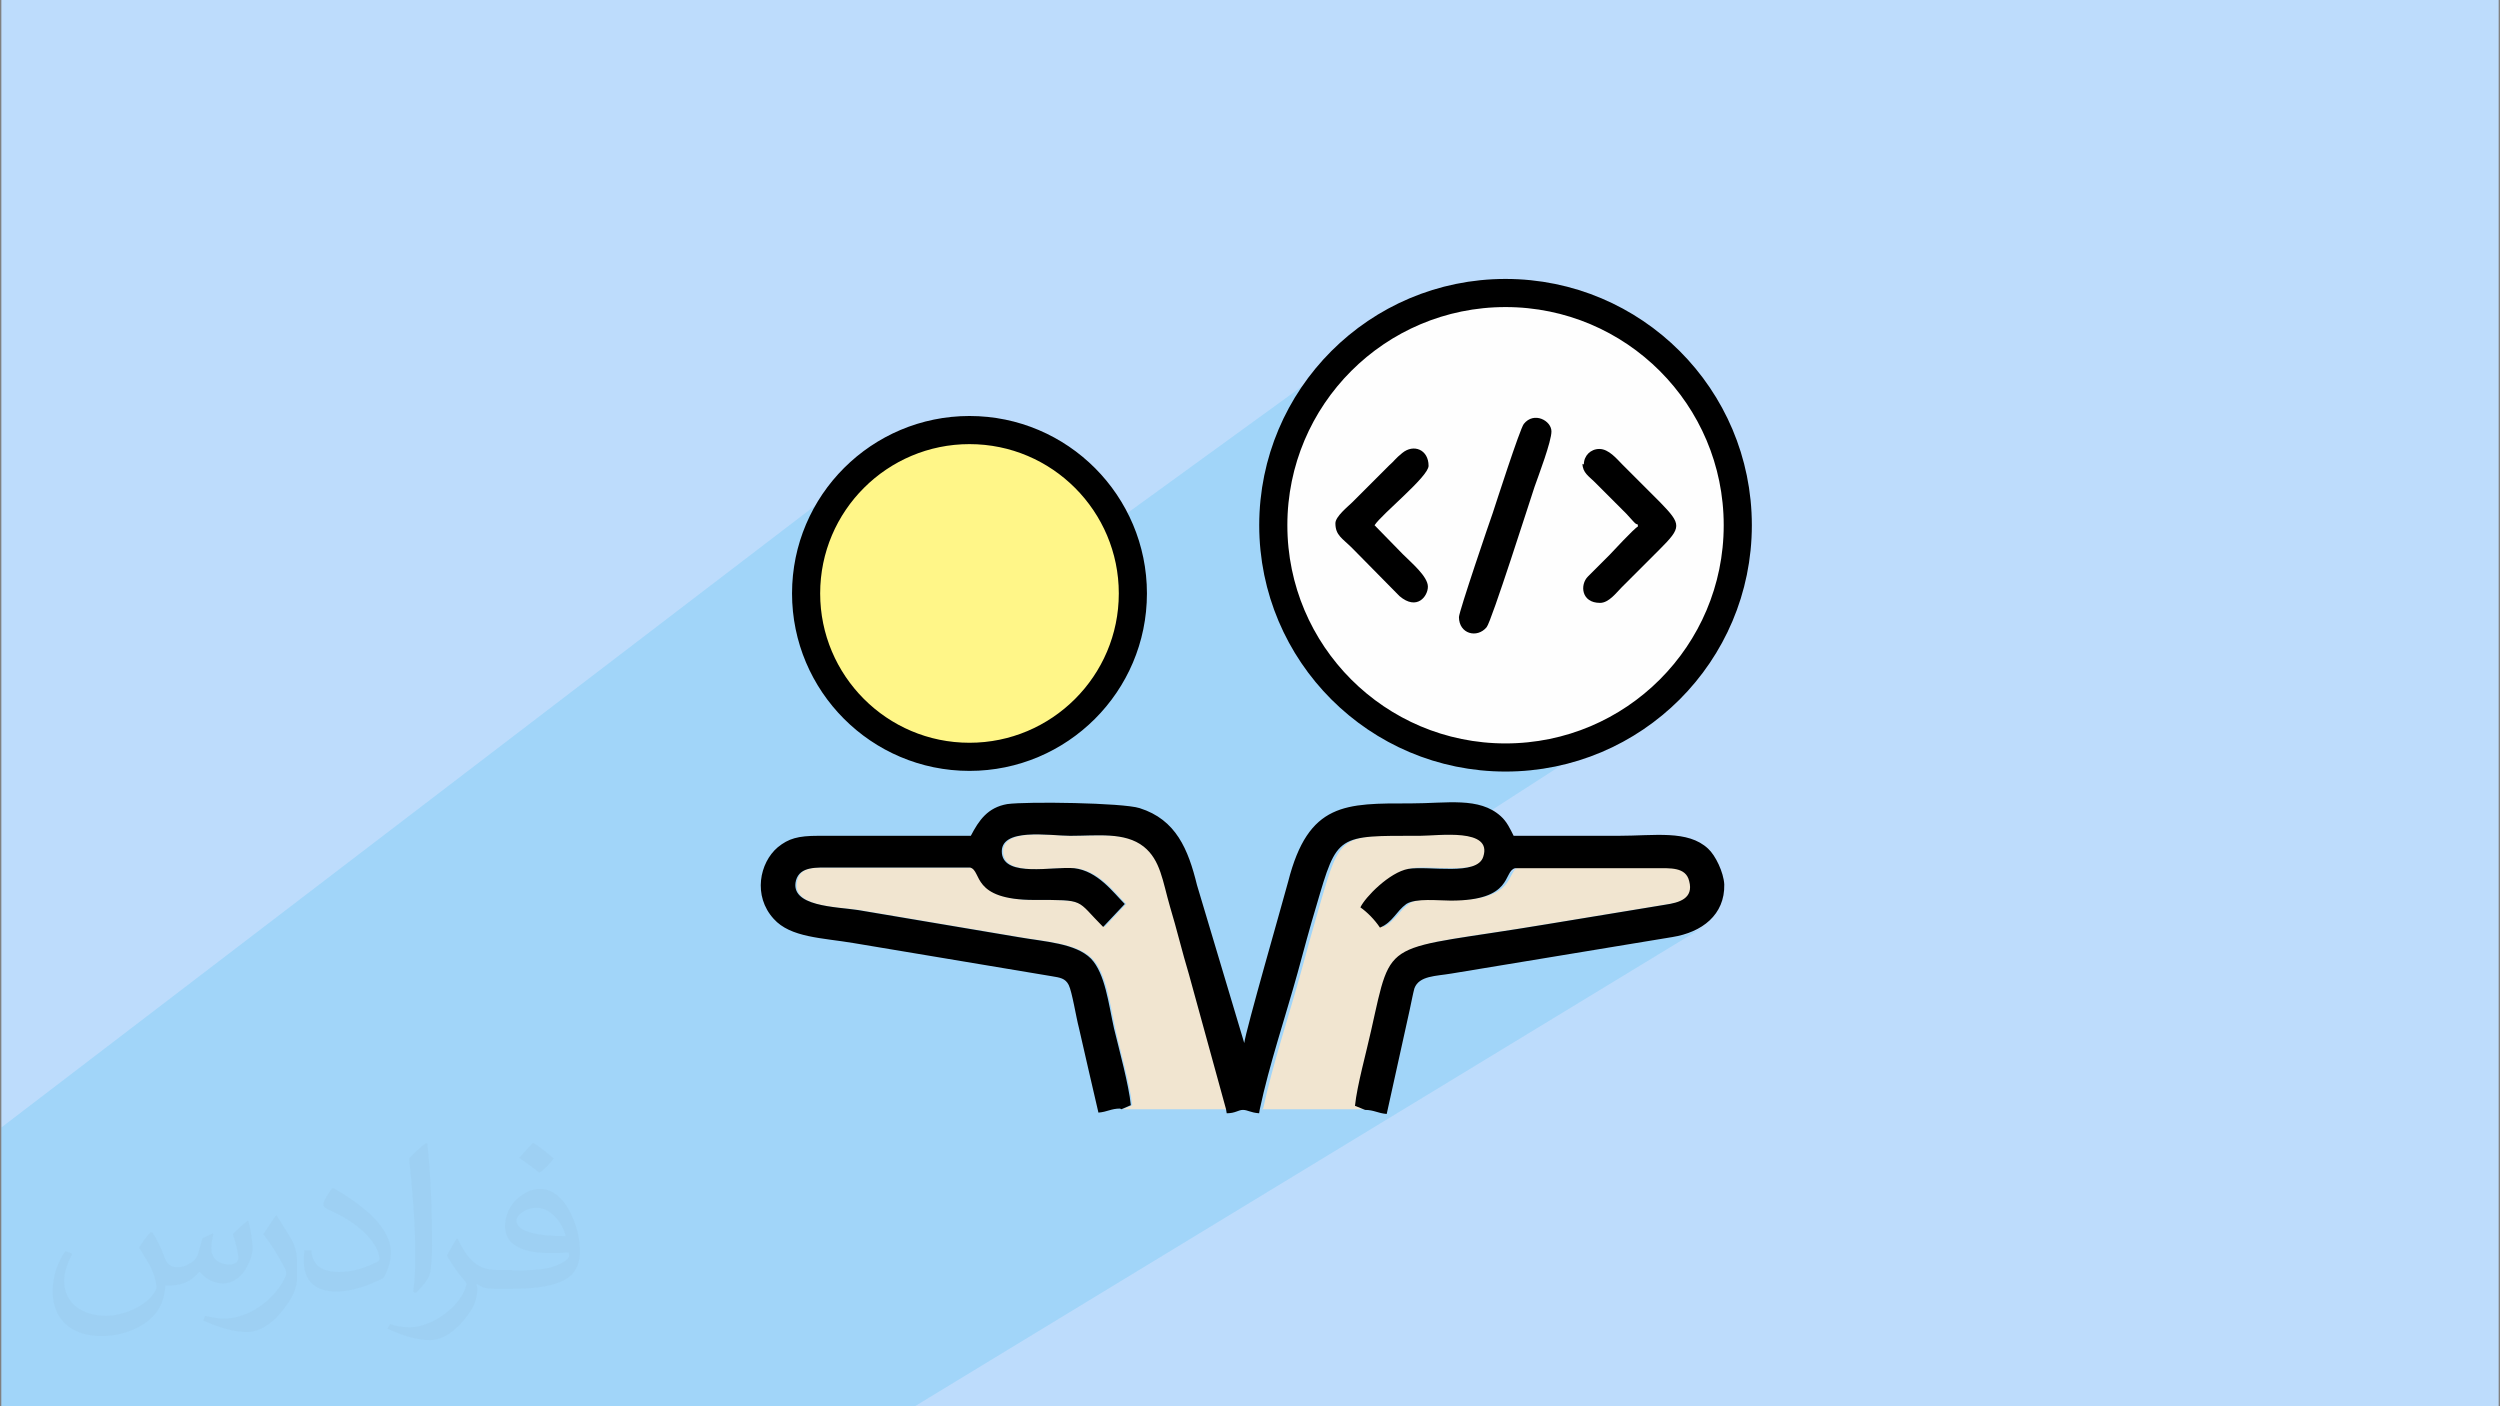
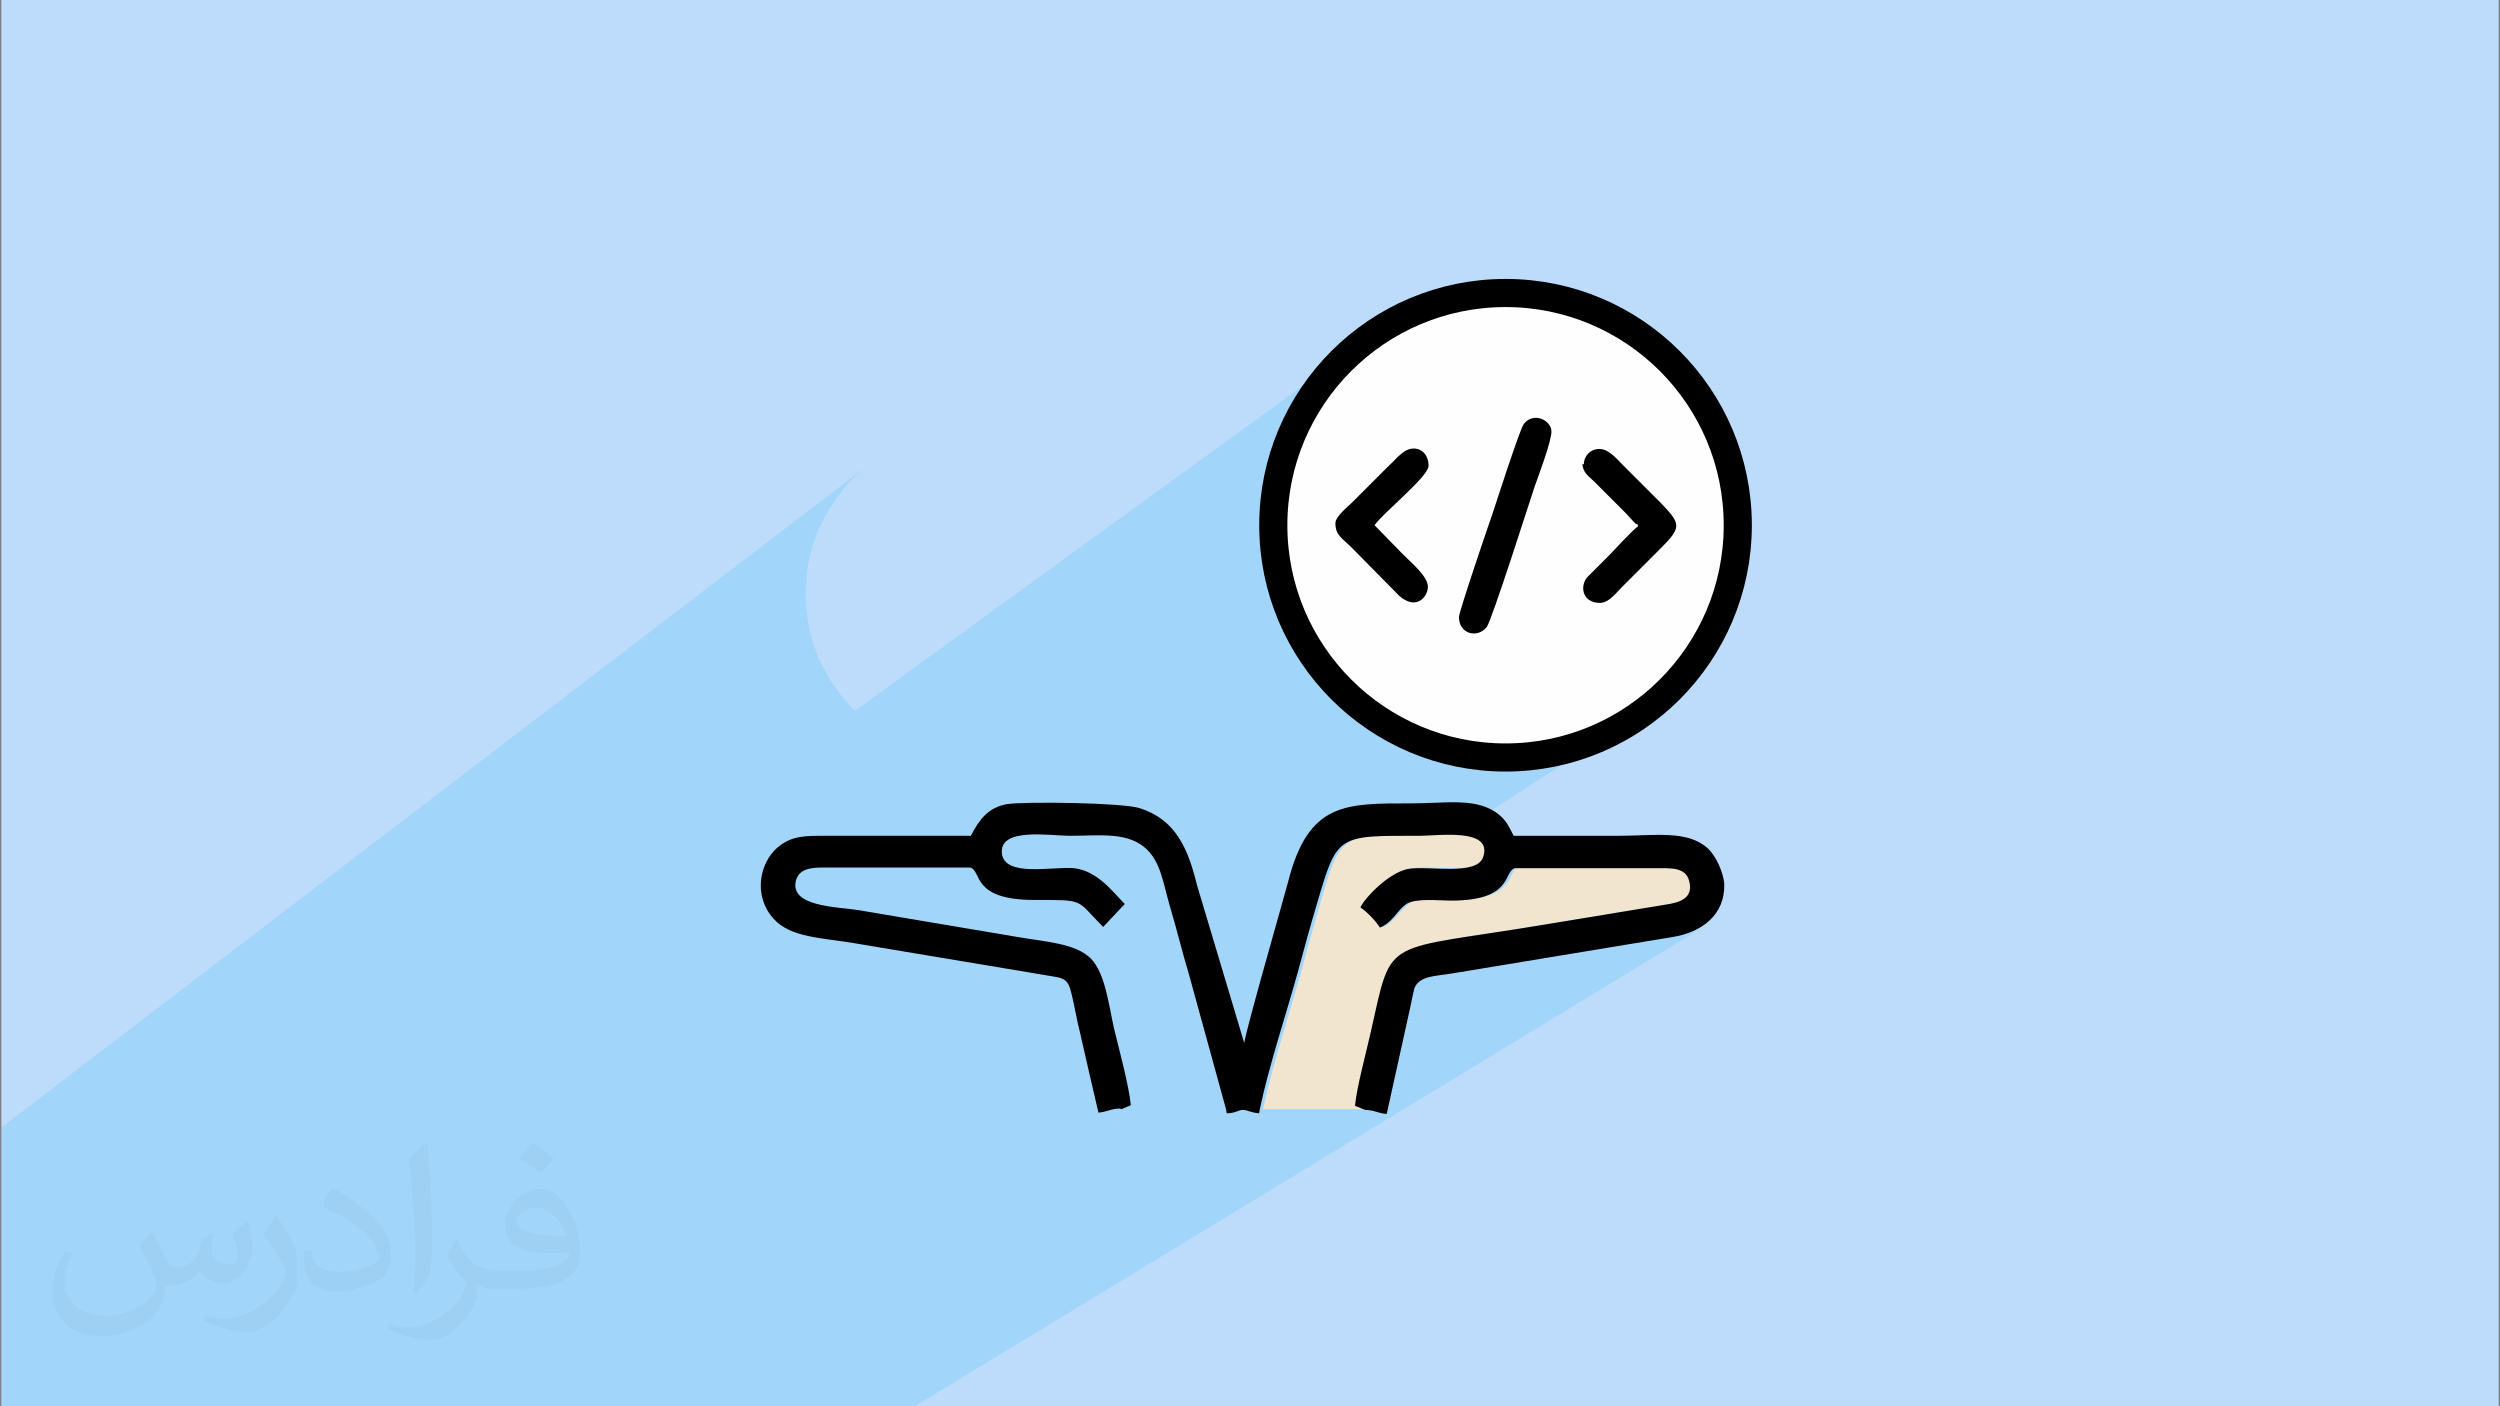
<svg xmlns="http://www.w3.org/2000/svg" xml:space="preserve" width="3.703in" height="2.083in" version="1.1" style="shape-rendering:geometricPrecision; text-rendering:geometricPrecision; image-rendering:optimizeQuality; fill-rule:evenodd; clip-rule:evenodd" viewBox="0 0 3703 2083" enable-background="new 0 0 800 800">
  <rect x="0" y="0" width="3703" height="2083" fill="#808080" stroke="none" />
  <defs>
    <style type="text/css">
   
    .str0 {stroke:black;stroke-width:41.665}
    .fil6 {fill:#FEFEFE}
    .fil5 {fill:#FFF688}
    .fil4 {fill:black}
    .fil0 {fill:#BDDCFC}
    .fil3 {fill:#F1E5D0}
    .fil2 {fill:#373435;fill-opacity:0.031}
    .fil1 {fill:#00AFEF;fill-opacity:0.149}
   
  </style>
  </defs>
  <g id="Layer_x0020_1">
    <polygon class="fil0" points="2,0 3701,0 3701,2083 2,2083 " />
    <polygon class="fil1" points="579,2083 572,2083 567,2083 551,2083 549,2083 484,2083 482,2083 475,2083 465,2083 464,2083 425,2083 416,2083 353,2083 353,2083 349,2083 338,2083 335,2083 294,2083 290,2083 279,2083 277,2083 271,2083 252,2083 250,2083 222,2083 213,2083 200,2083 165,2083 139,2083 127,2083 120,2083 112,2083 99,2083 76,2083 68,2083 2,2083 2,2077 2,2077 2,1978 2,1670 1291,685 1282,692 1273,700 1264,708 1256,716 1249,725 1242,734 1235,744 1228,754 1223,764 1217,774 1212,785 1208,796 1204,807 1201,819 1198,831 1196,842 1195,855 1194,867 1193,879 1194,892 1195,904 1196,916 1198,928 1201,940 1204,951 1208,963 1212,974 1217,984 1223,995 1228,1005 1235,1015 1242,1024 1249,1034 1256,1042 1264,1051 1266,1053 2024,503 2011,513 1998,524 1986,535 1975,547 1964,559 1954,572 1945,586 1936,600 1927,614 1920,629 1913,644 1907,660 1901,676 1897,692 1893,709 1890,726 1888,743 1886,760 1886,778 1886,796 1887,804 2076,670 2083,666 2090,664 2096,664 2102,666 2107,669 2112,674 2114,681 2115,690 2115,693 2112,697 2109,703 2104,708 2099,714 2093,720 2086,727 2080,734 2073,740 2066,747 2059,753 2053,759 2047,765 2042,770 2038,774 2035,778 2037,779 2263,622 2270,619 2277,618 2283,620 2289,623 2294,627 2297,632 2298,638 2298,641 2297,645 2296,650 2295,655 2293,660 2292,666 2290,672 2288,678 2286,685 2283,691 2281,697 2279,702 2278,708 2276,713 2274,717 2273,720 2272,723 2272,724 2353,668 2357,666 2362,664 2366,664 2371,665 2376,666 2381,669 2386,673 2390,676 2394,680 2397,684 2400,687 2457,743 2462,749 2467,754 2471,759 2475,764 2477,767 2479,771 2480,775 2481,778 2480,782 2479,785 2477,789 2474,793 2471,797 2467,802 2462,807 2456,813 2400,869 2397,872 2393,876 2390,880 2386,884 2382,887 2080,1087 2081,1088 2096,1095 2111,1101 2127,1106 2144,1111 2160,1115 2177,1118 2194,1120 2212,1121 2230,1122 2247,1121 2265,1120 2282,1118 2299,1115 2315,1111 2332,1106 2348,1101 2363,1095 2379,1088 2393,1080 2408,1072 2422,1063 2152,1237 2160,1237 2168,1237 2176,1239 2183,1240 2189,1243 2195,1246 2198,1250 2201,1255 2201,1262 2199,1269 2197,1274 2193,1278 2107,1333 2109,1333 2114,1333 2118,1332 2123,1332 2128,1333 2132,1333 2137,1333 2141,1333 2146,1333 2150,1333 2153,1333 2170,1333 2174,1333 2246,1287 2249,1286 2457,1286 2461,1286 2465,1286 2469,1286 2474,1286 2477,1286 2481,1286 2485,1287 2489,1287 2492,1288 2495,1290 2498,1291 2500,1293 2503,1295 2505,1298 2506,1301 2507,1304 2509,1313 2508,1321 2505,1326 2500,1331 2380,1404 2481,1387 2489,1386 2497,1384 2505,1381 2512,1379 2519,1375 2525,1372 1355,2083 1345,2083 1339,2083 1306,2083 1284,2083 1273,2083 1242,2083 1171,2083 1168,2083 1140,2083 1139,2083 1126,2083 1123,2083 1113,2083 1099,2083 1017,2083 1010,2083 995,2083 989,2083 988,2083 972,2083 971,2083 968,2083 946,2083 934,2083 933,2083 930,2083 923,2083 920,2083 866,2083 843,2083 838,2083 799,2083 786,2083 777,2083 740,2083 721,2083 718,2083 641,2083 640,2083 616,2083 614,2083 599,2083 " />
-     <path class="fil2" d="M226 1826c7,11 12,21 16,32 3,7 5,19 21,19 5,0 11,-1 17,-5 7,-3 12,-9 14,-17l6 -21 15 -7 1 1c-2,8 -3,16 -3,21 0,18 15,24 27,24 7,0 13,-3 13,-10 0,-8 -4,-22 -8,-35 7,-7 14,-14 22,-20l1 1c4,15 6,30 6,40 0,10 -4,20 -8,27 -7,14 -20,25 -36,25 -12,0 -25,-6 -34,-17l-1 0c-9,11 -22,20 -43,20l-7 0c-1,14 -4,24 -9,33 -13,25 -50,42 -85,42 -49,0 -73,-28 -73,-66 0,-23 8,-45 19,-60l10 4c-7,14 -12,27 -12,40 0,35 29,52 62,52 30,0 68,-19 75,-42 -3,-25 -12,-36 -26,-59 4,-7 10,-15 17,-23l1 0 0 0 2 1 0 0 0 0 0 0 0 0 0 0 0 0 0 0zm564 -133c10,6 20,14 30,23 -6,8 -12,15 -21,21 -10,-8 -20,-15 -30,-22 7,-8 14,-15 20,-22l0 0 1 0 0 0 0 0zm5 96c-17,0 -30,11 -30,19 0,17 33,23 73,23 -5,-20 -22,-42 -43,-42l0 0 0 0 0 0 0 0zm-37 93c22,0 41,-1 55,-4 16,-4 30,-12 30,-18 0,-1 0,-3 -1,-5 -9,1 -19,1 -29,1 -29,0 -52,-7 -61,-23 -2,-5 -4,-10 -4,-16 0,-16 7,-32 19,-42 10,-9 21,-14 33,-14 20,0 37,16 48,42 6,14 11,30 11,51 0,14 -4,25 -12,34 -16,15 -45,21 -90,21l-20 0 0 0 -5 0c-11,0 -19,-2 -25,-7l-1 0c0,3 1,5 1,7 0,10 -3,23 -10,33 -20,30 -42,43 -60,43 -19,0 -42,-7 -63,-17l4 -7c7,3 16,5 29,5 34,0 78,-33 84,-64 -1,-3 -3,-6 -7,-10 -10,-12 -16,-22 -22,-32 5,-10 10,-18 14,-25l2 0c14,29 28,46 57,46l5 0 0 0 21 0 0 0 -3 1 0 0 0 0 0 0 0 0 0 0 0 0 0 0zm-146 31c2,-14 3,-29 3,-43l0 -21c0,-39 -5,-96 -9,-133 7,-8 17,-17 25,-23l2 1c5,47 7,101 7,151 0,13 -1,26 -2,35 -1,12 -8,21 -22,35l-3 -1 0 0 -1 -1 0 0 0 0 0 0 0 0 0 0 0 0 0 0zm-151 -62c1,18 10,33 41,33 20,0 36,-5 55,-14 3,-1 5,-3 5,-5 0,-12 -9,-27 -24,-41 -14,-13 -34,-25 -51,-32 -6,-3 -8,-5 -8,-8 0,-5 7,-16 13,-24l2 0c20,11 43,27 60,44 15,16 25,33 25,51 0,13 -4,26 -11,38 -22,11 -46,20 -70,20 -29,0 -48,-14 -48,-45 0,-3 0,-9 1,-16l10 0 0 0 0 -1 0 0 0 0 0 0 0 0 0 0 0 0 0 0zm-52 -52l18 29c7,11 13,22 13,41l0 24c0,19 -12,39 -32,60 -15,14 -29,20 -42,20 -19,0 -40,-6 -65,-17l3 -7c8,2 17,4 28,4 36,0 72,-26 89,-58 2,-4 3,-7 3,-9 0,-4 -2,-8 -4,-11 -9,-17 -19,-33 -30,-47 6,-9 12,-18 18,-27l1 0 0 0 0 -2 0 0 0 0 0 0 0 0 0 0 0 0 0 0z" />
+     <path class="fil2" d="M226 1826c7,11 12,21 16,32 3,7 5,19 21,19 5,0 11,-1 17,-5 7,-3 12,-9 14,-17l6 -21 15 -7 1 1c-2,8 -3,16 -3,21 0,18 15,24 27,24 7,0 13,-3 13,-10 0,-8 -4,-22 -8,-35 7,-7 14,-14 22,-20l1 1c4,15 6,30 6,40 0,10 -4,20 -8,27 -7,14 -20,25 -36,25 -12,0 -25,-6 -34,-17l-1 0c-9,11 -22,20 -43,20l-7 0c-1,14 -4,24 -9,33 -13,25 -50,42 -85,42 -49,0 -73,-28 -73,-66 0,-23 8,-45 19,-60l10 4c-7,14 -12,27 -12,40 0,35 29,52 62,52 30,0 68,-19 75,-42 -3,-25 -12,-36 -26,-59 4,-7 10,-15 17,-23l1 0 0 0 2 1 0 0 0 0 0 0 0 0 0 0 0 0 0 0zm564 -133c10,6 20,14 30,23 -6,8 -12,15 -21,21 -10,-8 -20,-15 -30,-22 7,-8 14,-15 20,-22l0 0 1 0 0 0 0 0zm5 96c-17,0 -30,11 -30,19 0,17 33,23 73,23 -5,-20 -22,-42 -43,-42l0 0 0 0 0 0 0 0zm-37 93c22,0 41,-1 55,-4 16,-4 30,-12 30,-18 0,-1 0,-3 -1,-5 -9,1 -19,1 -29,1 -29,0 -52,-7 -61,-23 -2,-5 -4,-10 -4,-16 0,-16 7,-32 19,-42 10,-9 21,-14 33,-14 20,0 37,16 48,42 6,14 11,30 11,51 0,14 -4,25 -12,34 -16,15 -45,21 -90,21l-20 0 0 0 -5 0c-11,0 -19,-2 -25,-7l-1 0c0,3 1,5 1,7 0,10 -3,23 -10,33 -20,30 -42,43 -60,43 -19,0 -42,-7 -63,-17l4 -7c7,3 16,5 29,5 34,0 78,-33 84,-64 -1,-3 -3,-6 -7,-10 -10,-12 -16,-22 -22,-32 5,-10 10,-18 14,-25c14,29 28,46 57,46l5 0 0 0 21 0 0 0 -3 1 0 0 0 0 0 0 0 0 0 0 0 0 0 0zm-146 31c2,-14 3,-29 3,-43l0 -21c0,-39 -5,-96 -9,-133 7,-8 17,-17 25,-23l2 1c5,47 7,101 7,151 0,13 -1,26 -2,35 -1,12 -8,21 -22,35l-3 -1 0 0 -1 -1 0 0 0 0 0 0 0 0 0 0 0 0 0 0zm-151 -62c1,18 10,33 41,33 20,0 36,-5 55,-14 3,-1 5,-3 5,-5 0,-12 -9,-27 -24,-41 -14,-13 -34,-25 -51,-32 -6,-3 -8,-5 -8,-8 0,-5 7,-16 13,-24l2 0c20,11 43,27 60,44 15,16 25,33 25,51 0,13 -4,26 -11,38 -22,11 -46,20 -70,20 -29,0 -48,-14 -48,-45 0,-3 0,-9 1,-16l10 0 0 0 0 -1 0 0 0 0 0 0 0 0 0 0 0 0 0 0zm-52 -52l18 29c7,11 13,22 13,41l0 24c0,19 -12,39 -32,60 -15,14 -29,20 -42,20 -19,0 -40,-6 -65,-17l3 -7c8,2 17,4 28,4 36,0 72,-26 89,-58 2,-4 3,-7 3,-9 0,-4 -2,-8 -4,-11 -9,-17 -19,-33 -30,-47 6,-9 12,-18 18,-27l1 0 0 0 0 -2 0 0 0 0 0 0 0 0 0 0 0 0 0 0z" />
    <g id="_2362204856720">
-       <path class="fil3" d="M1661 1643l157 0 -55 -200c-10,-33 -18,-67 -28,-100 -11,-38 -14,-69 -39,-89 -28,-22 -69,-16 -109,-16 -30,0 -105,-13 -101,26 4,36 76,19 107,22 35,4 58,36 75,53l-32 34c-41,-40 -25,-40 -102,-40 -94,0 -77,-43 -95,-48l-205 0c-23,0 -48,-3 -53,19 -10,40 59,39 92,44l237 40c40,7 85,9 108,32 21,22 26,67 34,103 7,33 22,83 25,114l-14 6z" />
      <path class="fil3" d="M1869 1643l158 0 -15 -6c3,-30 17,-80 24,-112 32,-142 15,-116 260,-157l176 -29c21,-3 42,-9 35,-35 -5,-20 -28,-19 -50,-19l-208 0c-18,5 -2,48 -95,48 -19,0 -52,-4 -66,5 -15,10 -21,26 -39,35 -8,-11 -19,-22 -29,-30 7,-15 43,-52 71,-57 30,-5 101,11 111,-18 14,-43 -66,-31 -94,-31 -124,0 -122,-3 -153,103 -10,34 -19,67 -28,100 -18,65 -42,137 -56,202z" />
      <path class="fil4" d="M1661 1643l14 -6c-3,-30 -17,-81 -25,-114 -8,-36 -13,-81 -34,-103 -23,-23 -68,-25 -108,-32l-237 -40c-32,-5 -102,-5 -92,-44 6,-21 30,-19 53,-19l205 0c18,5 1,48 95,48 77,0 61,-1 102,40l32 -34c-17,-17 -40,-49 -75,-53 -31,-3 -103,14 -107,-22 -4,-39 71,-26 101,-26 40,0 81,-6 109,16 25,20 28,51 39,89 10,33 18,67 28,100l55 200 1 6c13,0 17,-5 24,-5 7,0 11,4 24,5l1 -6c14,-66 38,-137 56,-202 9,-33 18,-67 28,-100 31,-106 30,-103 153,-103 28,0 108,-12 94,31 -9,29 -80,13 -111,18 -28,5 -64,42 -71,57 10,7 21,18 29,30 19,-8 24,-24 39,-35 14,-9 48,-5 66,-5 93,0 77,-43 95,-48l208 0c22,0 45,-2 50,19 7,26 -15,32 -35,35l-176 29c-245,41 -228,15 -260,157 -7,32 -21,82 -24,112l15 6c13,0 19,5 32,6l34 -154c2,-9 5,-25 7,-32 7,-19 32,-18 55,-22l327 -54c44,-7 78,-33 77,-78 -1,-18 -13,-43 -24,-53 -30,-28 -79,-19 -133,-19 -52,0 -103,0 -155,0 -5,-10 -10,-21 -19,-29 -32,-29 -80,-19 -133,-19 -97,0 -152,-2 -182,116 -8,30 -63,221 -65,239l-70 -234c-13,-53 -31,-97 -85,-114 -25,-8 -167,-10 -196,-6 -29,5 -42,24 -54,47l-226 0c-30,0 -44,4 -60,17 -27,23 -37,72 -6,106 25,28 72,28 119,36l293 49c12,2 20,3 25,13 5,10 11,48 15,63 10,43 19,84 29,126 13,-1 19,-6 32,-6z" />
-       <path class="fil5 str0" d="M1436 637c134,0 242,109 242,242 0,134 -109,242 -242,242 -134,0 -242,-109 -242,-242 0,-134 109,-242 242,-242z" />
      <path class="fil6 str0" d="M2230 434c190,0 344,154 344,344 0,190 -154,344 -344,344 -190,0 -344,-154 -344,-344 0,-190 154,-344 344,-344z" />
      <path class="fil4" d="M2161 914c0,25 27,32 41,15 7,-8 64,-187 71,-208 6,-17 25,-67 25,-82 0,-16 -26,-30 -41,-11 -6,8 -42,120 -46,132 -4,11 -50,146 -50,154z" />
      <path class="fil4" d="M1978 775c0,18 10,22 25,37l70 71c26,22 42,0 42,-14 0,-15 -24,-35 -37,-48l-42 -43c11,-17 80,-72 80,-88 0,-24 -22,-33 -39,-19 -10,8 -12,12 -19,18l-55 55c-6,6 -25,21 -25,31z" />
      <path class="fil4" d="M2344 687c0,13 10,19 17,26l43 43c2,2 3,3 5,5l10 11c2,2 3,4 7,5l0 3c-5,2 -40,40 -42,42l-32 32c-12,12 -10,39 18,39 13,0 24,-15 32,-23l56 -56c33,-33 33,-37 1,-70l-56 -56c-8,-8 -20,-23 -34,-23 -13,0 -23,10 -23,23z" />
    </g>
  </g>
</svg>